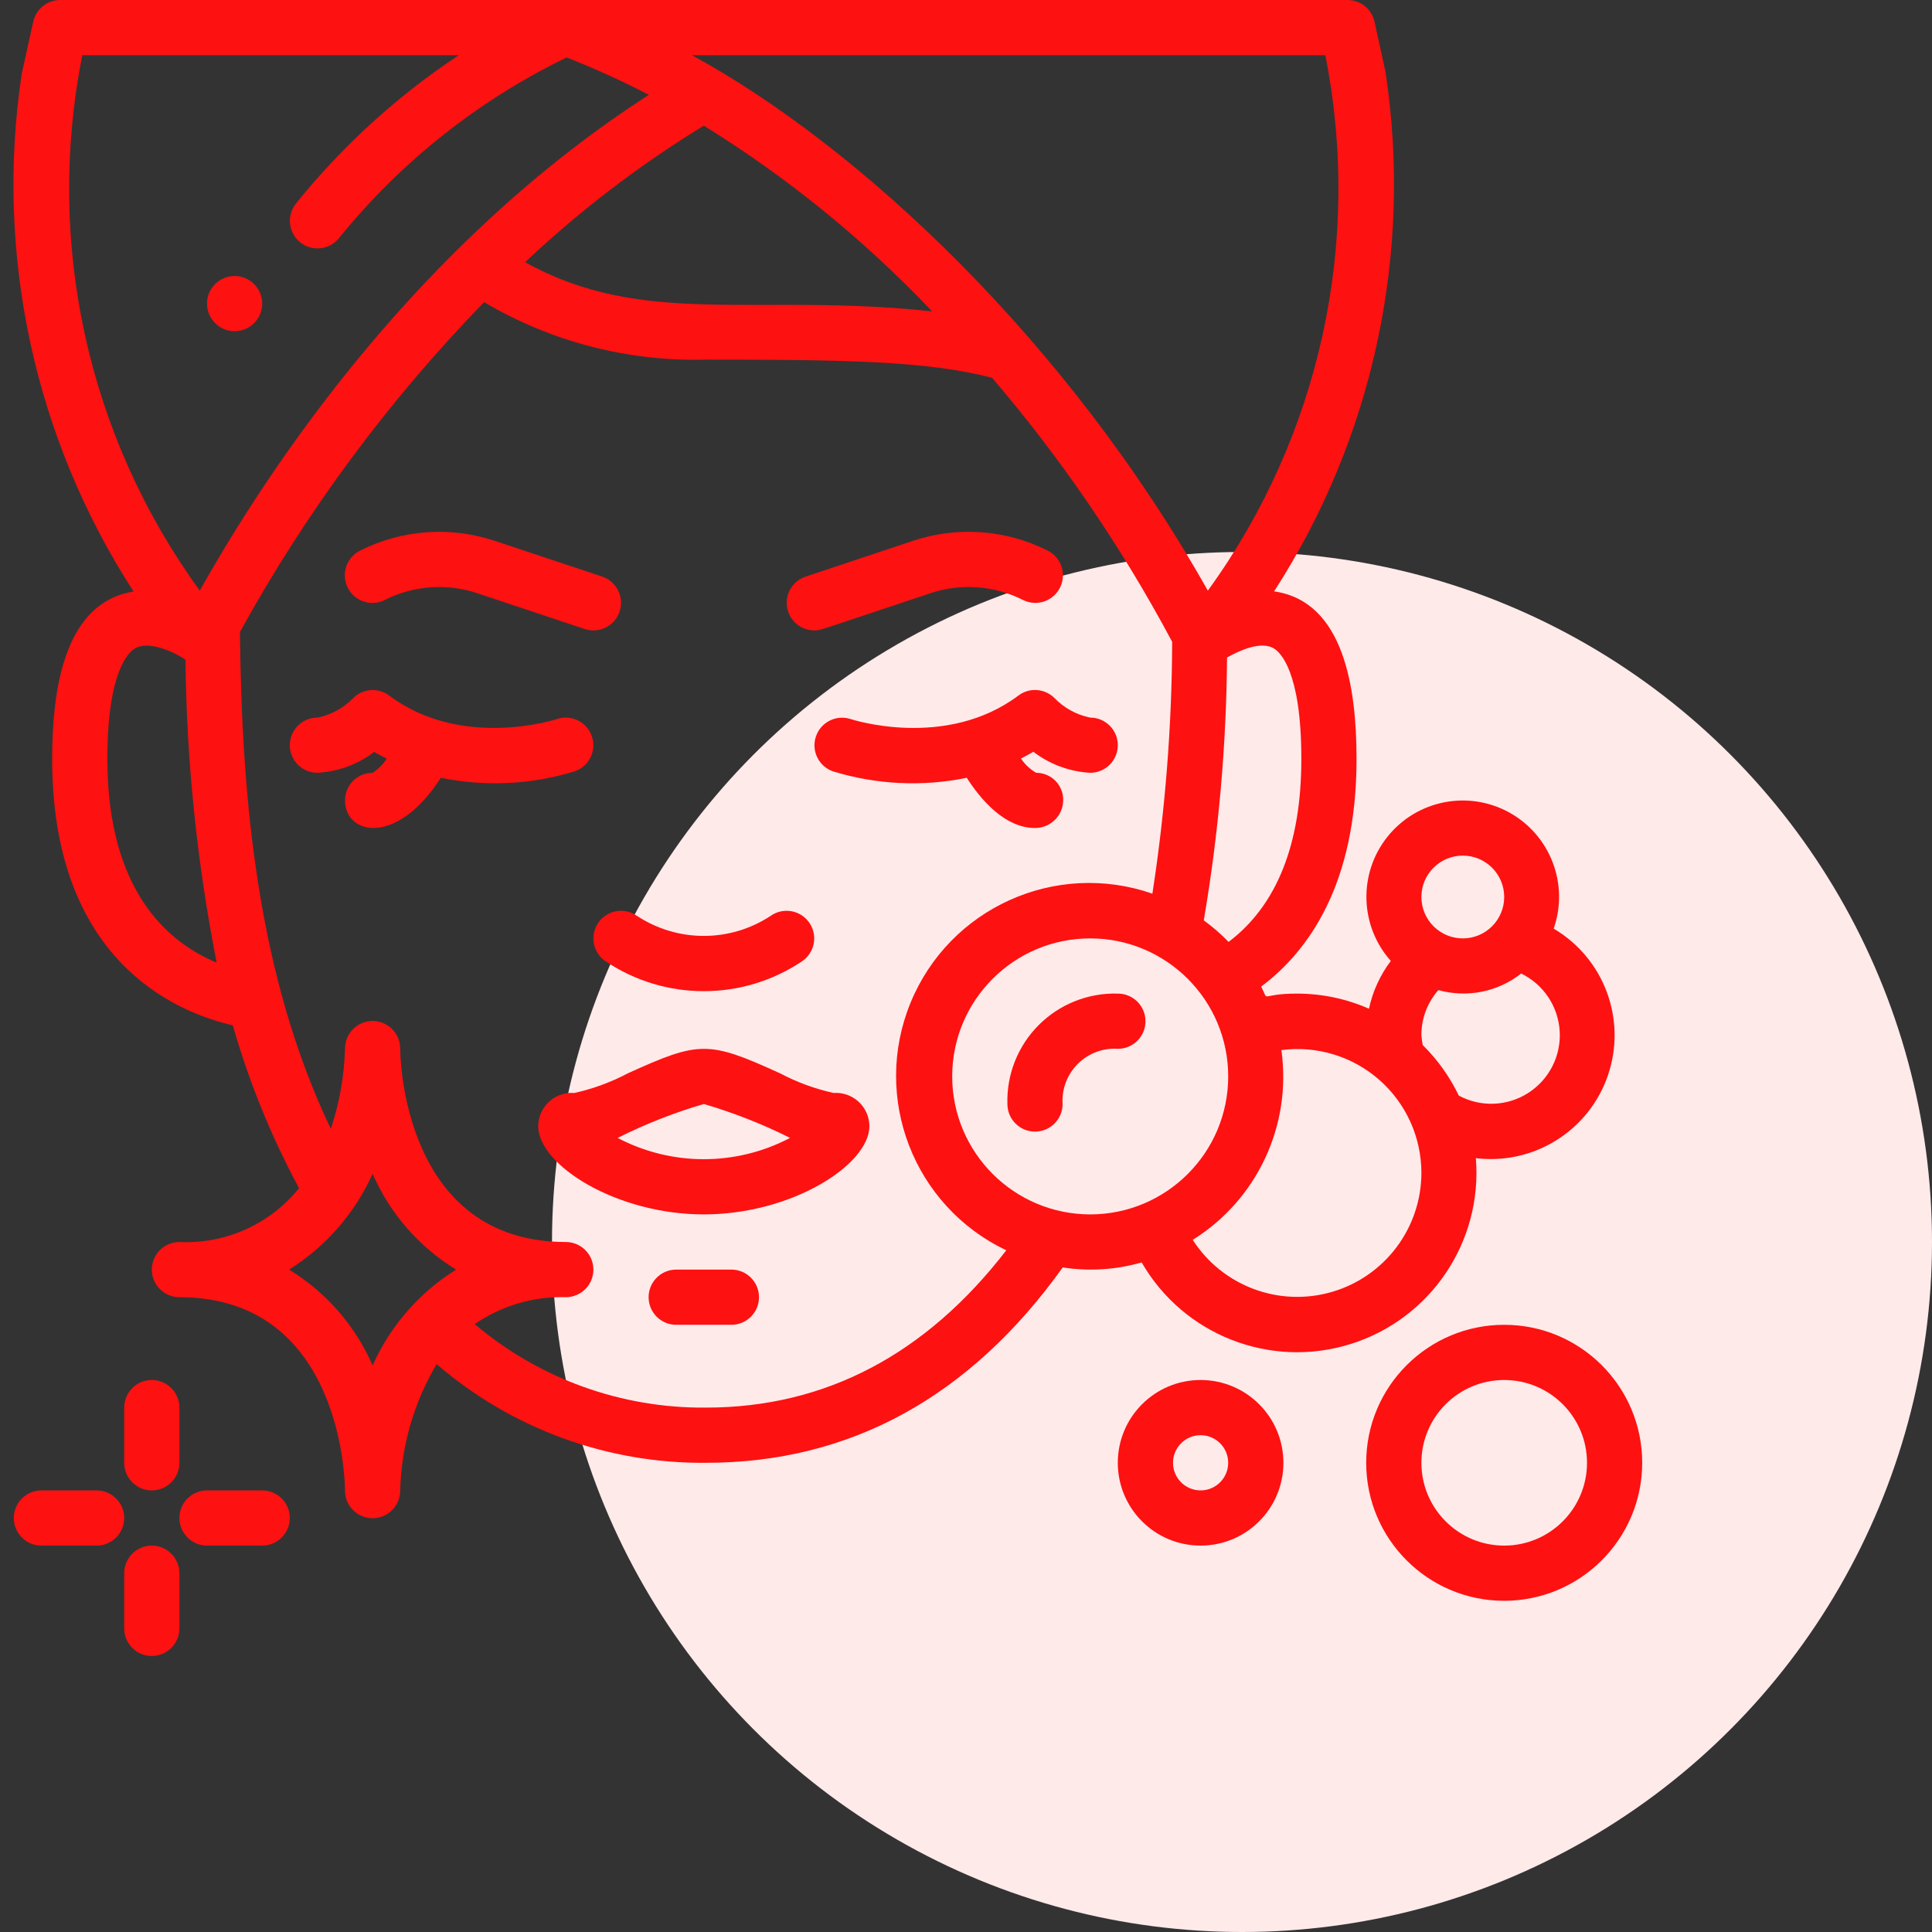
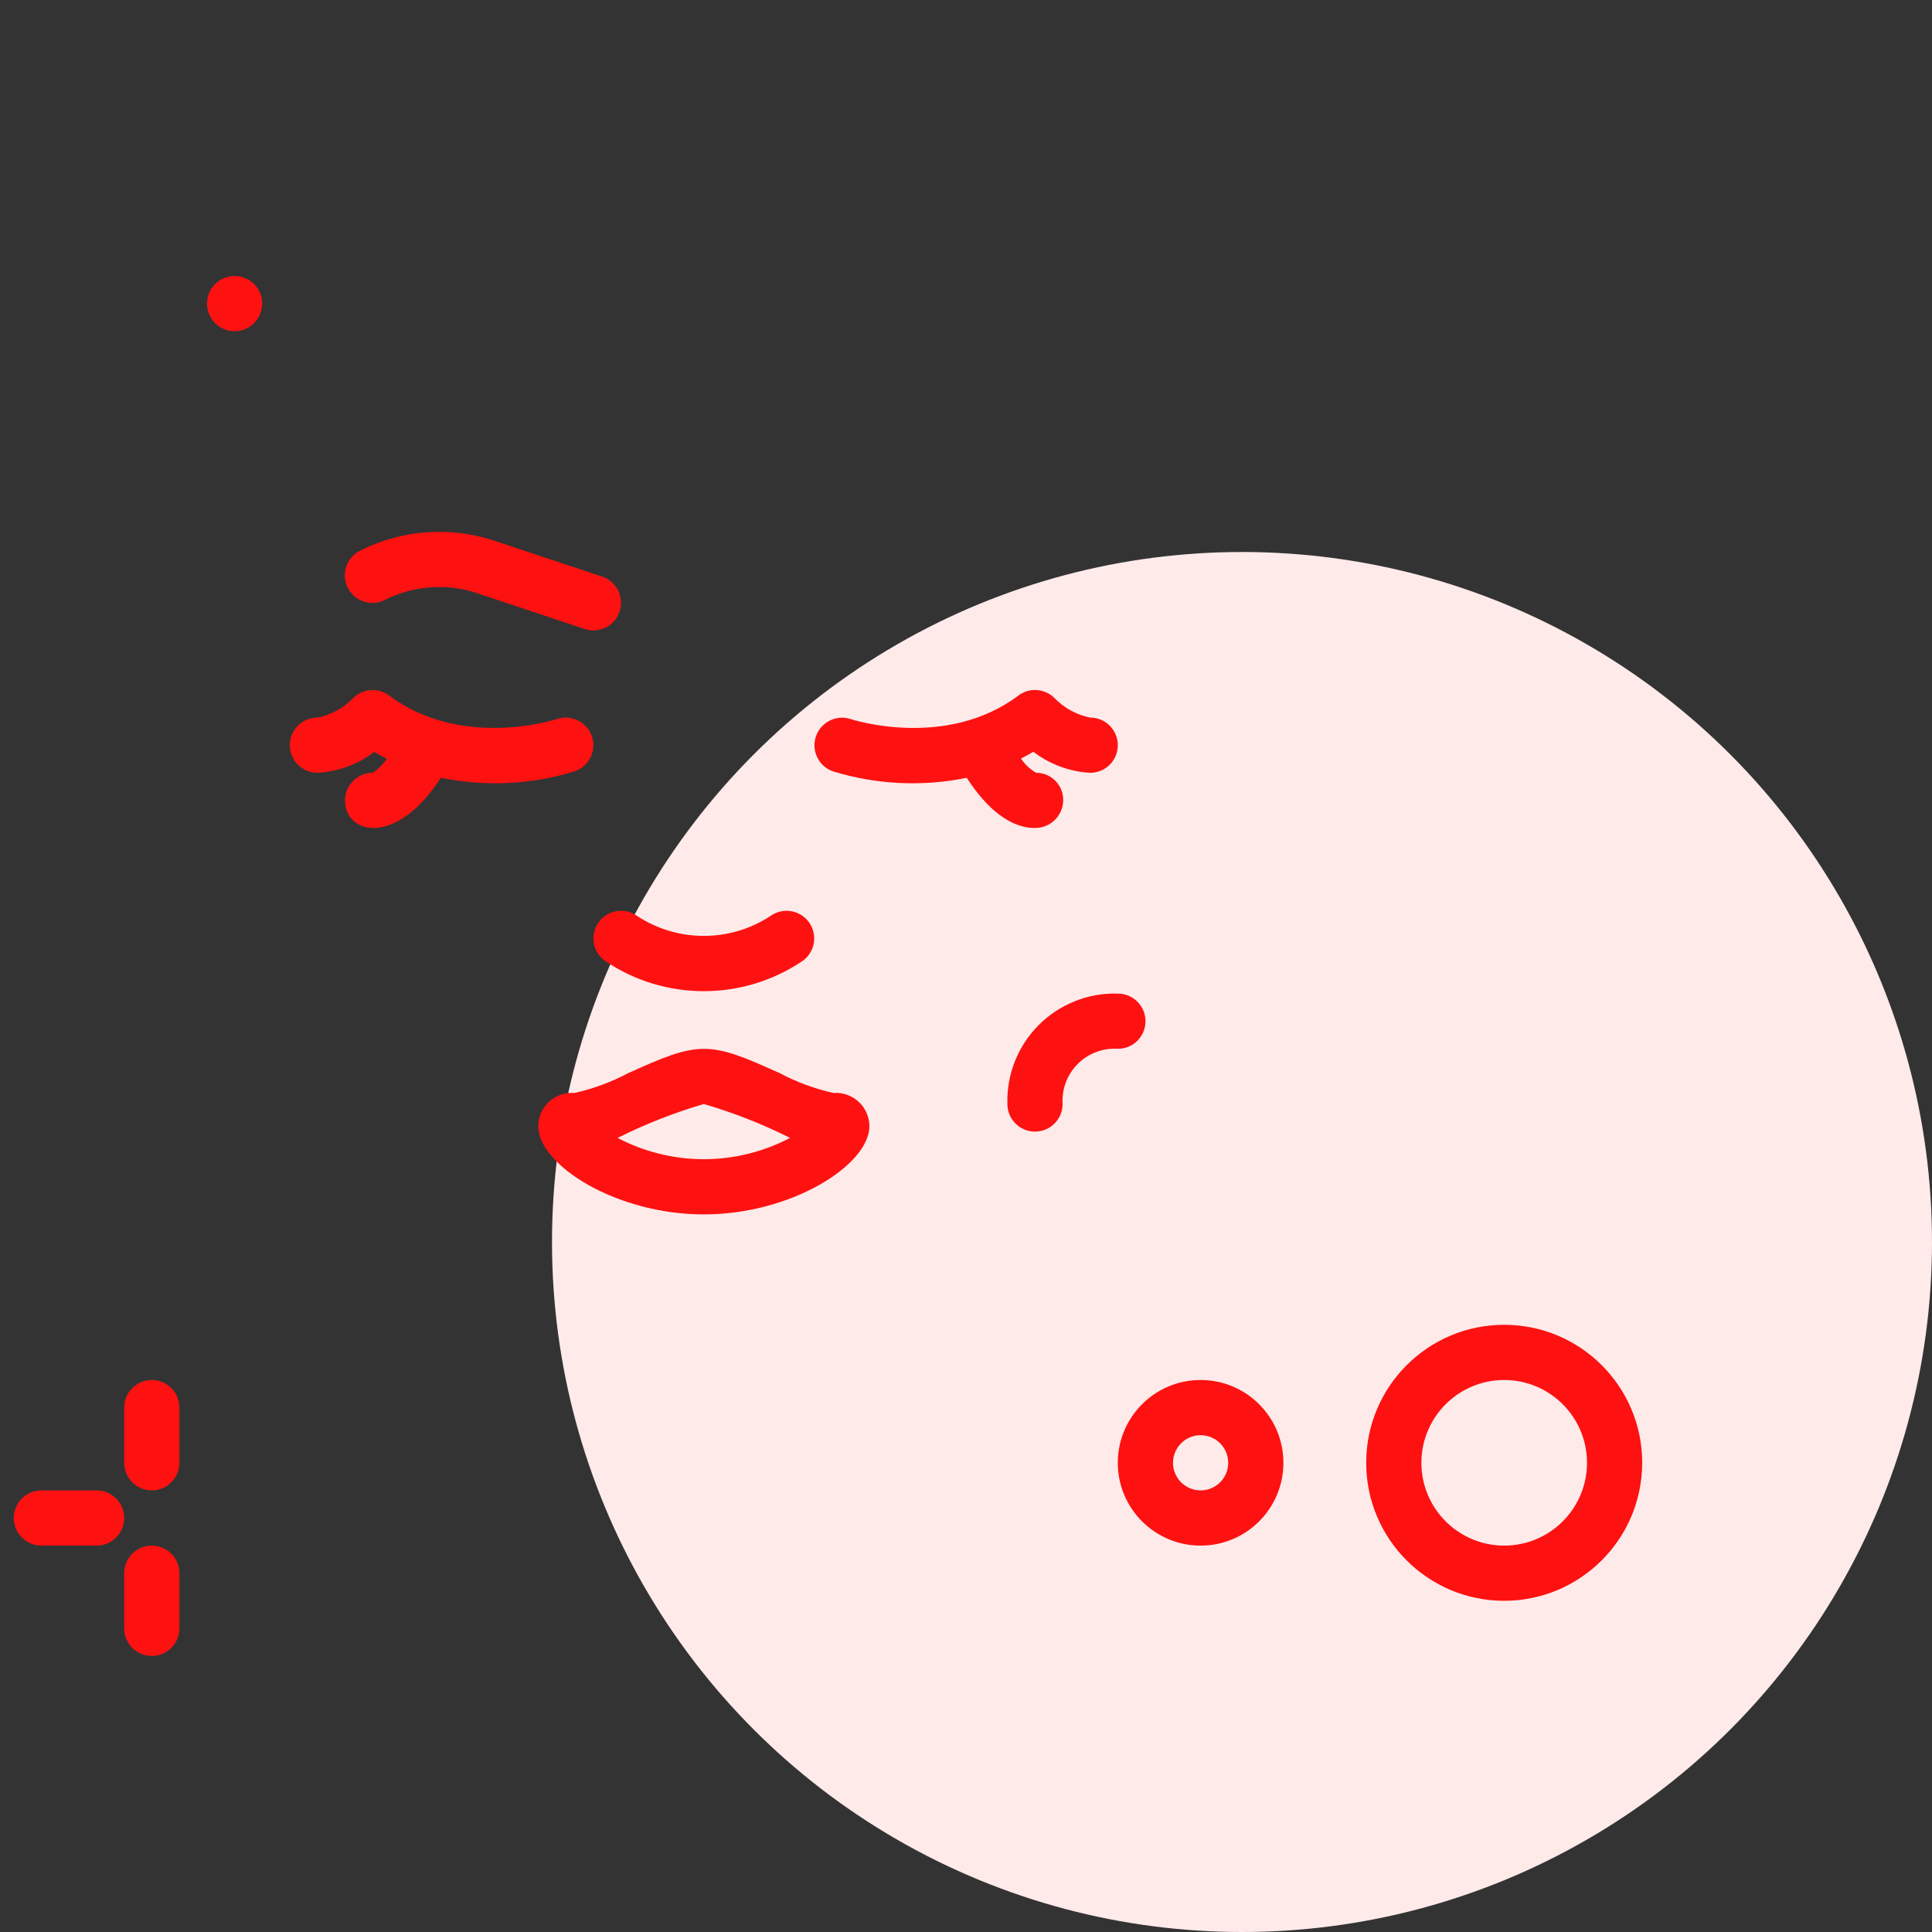
<svg xmlns="http://www.w3.org/2000/svg" width="70" height="70" viewBox="0 0 70 70" fill="none">
  <rect x="0" y="0" width="70" height="70" fill="#333333" stroke="none" />
  <circle cx="45" cy="45" r="25" fill="#FFEAEA" />
  <g clip-path="url(#clip0_49_2036)">
-     <path d="M1.89 27.5C1.89 34.776 6.328 36.663 8.435 37.15C9.02 39.197 9.825 41.175 10.835 43.05C9.784 44.354 8.173 45.079 6.5 45C5.948 45 5.5 45.448 5.5 46C5.5 46.552 5.948 47 6.5 47C12.4 47 12.5 53.716 12.5 54V54.015C12.504 54.567 12.955 55.012 13.508 55.008C14.06 55.003 14.504 54.552 14.5 54C14.542 52.387 14.996 50.812 15.821 49.425C18.531 51.764 22.001 53.034 25.58 53C30.802 53 35.145 50.615 38.505 45.921C39.46 46.069 40.435 46.007 41.364 45.74C42.884 48.375 46.027 49.604 48.931 48.698C51.834 47.792 53.721 44.993 53.473 41.962C55.581 42.218 57.581 40.961 58.262 38.95C58.944 36.938 58.122 34.724 56.292 33.646C56.854 32.04 56.175 30.264 54.687 29.44C53.198 28.617 51.333 28.987 50.271 30.316C49.209 31.645 49.26 33.546 50.392 34.816C50.005 35.329 49.735 35.92 49.6 36.548C48.781 36.187 47.895 36.001 47 36C45.58 36 46.01 36.349 45.693 35.748C47.428 34.448 49.15 32.015 49.15 27.5C49.15 24.933 48.695 21.787 46.163 21.427C49.758 15.856 51.194 9.163 50.2 2.608L49.8 0.783C49.698 0.324 49.29 -0.002 48.819 1.17859e-05H2.181C1.712 9.2206e-05 1.307 0.326 1.205 0.783L0.785 2.683C-0.191 9.218 1.251 15.885 4.84 21.433C2.336 21.826 1.89 24.956 1.89 27.5ZM3.89 27.5C3.89 24.312 4.663 23.623 4.899 23.488C5.39 23.209 6.292 23.607 6.719 23.9C6.759 27.586 7.138 31.26 7.85 34.877C6.077 34.143 3.89 32.273 3.89 27.5ZM13.5 49.473C12.873 48.032 11.816 46.819 10.474 46C11.805 45.168 12.858 43.959 13.5 42.527C14.127 43.968 15.184 45.181 16.526 46C15.194 46.83 14.14 48.04 13.5 49.473ZM25.58 51C22.514 51.029 19.54 49.956 17.2 47.975C18.169 47.308 19.325 46.966 20.5 47C21.052 47 21.5 46.552 21.5 46C21.5 45.448 21.052 45 20.5 45C14.6 45 14.5 38.284 14.5 38V37.985C14.496 37.433 14.045 36.988 13.493 36.992C12.94 36.997 12.496 37.448 12.5 38C12.472 38.987 12.299 39.964 11.986 40.9C9.361 35.405 8.757 29.11 8.693 22.9C11.094 18.538 14.07 14.518 17.54 10.947C19.971 12.384 22.758 13.106 25.58 13.03C30.444 13.03 33.6 13.068 35.947 13.69C38.462 16.632 40.649 19.839 42.47 23.254C42.459 26.309 42.219 29.359 41.753 32.379C38.245 31.161 34.398 32.898 32.99 36.334C31.582 39.77 33.106 43.707 36.46 45.3C33.556 49.067 29.908 51 25.58 51ZM19.025 9.5C21.006 7.632 23.177 5.974 25.5 4.553C28.536 6.43 31.316 8.692 33.772 11.282C27.381 10.594 23.343 11.894 19.025 9.5ZM34.5 39C34.5 36.239 36.739 34 39.5 34C42.261 34 44.5 36.239 44.5 39C44.5 41.761 42.261 44 39.5 44C36.74 43.997 34.503 41.76 34.5 39ZM53 31C53.828 31 54.5 31.672 54.5 32.5C54.5 33.328 53.828 34 53 34C52.172 34 51.5 33.328 51.5 32.5C51.5 31.672 52.172 31 53 31ZM51.5 37.5C51.499 36.901 51.718 36.322 52.115 35.873C53.154 36.163 54.268 35.94 55.115 35.273C55.925 35.666 56.458 36.465 56.511 37.364C56.563 38.262 56.125 39.118 55.367 39.602C54.608 40.086 53.648 40.122 52.855 39.696C52.529 39.015 52.086 38.395 51.548 37.865C51.523 37.745 51.507 37.623 51.5 37.5ZM51.5 42.5C51.495 44.495 50.177 46.248 48.263 46.807C46.348 47.367 44.294 46.6 43.215 44.922C45.55 43.467 46.809 40.772 46.427 38.047C47.709 37.879 49.001 38.271 49.973 39.124C50.944 39.977 51.501 41.207 51.5 42.5ZM47.15 27.5C47.15 30.584 46.261 32.805 44.515 34.127C44.238 33.842 43.937 33.581 43.615 33.347C44.152 30.2 44.434 27.015 44.458 23.823C44.937 23.553 45.683 23.223 46.145 23.488C46.378 23.622 47.15 24.309 47.15 27.5ZM48.019 2C49.365 8.777 47.822 15.809 43.762 21.4C38.613 12.259 31.052 5.257 25.07 2H48.019ZM2.983 2H16.622C14.391 3.478 12.401 5.291 10.722 7.375C10.377 7.806 10.447 8.436 10.878 8.781C11.309 9.126 11.939 9.056 12.284 8.625C14.519 5.865 17.335 3.631 20.531 2.082C21.547 2.481 22.541 2.933 23.51 3.436C15.116 8.84 9.755 16.913 7.239 21.4C3.174 15.811 1.631 8.777 2.983 2Z" fill="#FE1111" />
    <path d="M13.947 21.735C14.99 21.211 16.199 21.125 17.305 21.497L21.184 22.79C21.709 22.965 22.276 22.681 22.45 22.156C22.625 21.631 22.341 21.065 21.816 20.89L17.937 19.6C16.328 19.06 14.57 19.185 13.053 19.947C12.731 20.105 12.518 20.424 12.495 20.782C12.473 21.141 12.644 21.484 12.944 21.681C13.244 21.878 13.627 21.899 13.947 21.736V21.735Z" fill="#FE1111" />
-     <path d="M29.5 22.841C29.733 22.841 29.5 22.896 33.7 21.497C34.806 21.124 36.016 21.21 37.058 21.735C37.378 21.898 37.761 21.877 38.061 21.68C38.361 21.483 38.532 21.14 38.51 20.781C38.487 20.423 38.275 20.104 37.952 19.946C36.435 19.184 34.676 19.059 33.067 19.599L29.189 20.892C28.724 21.047 28.439 21.515 28.517 21.999C28.594 22.483 29.01 22.839 29.5 22.841Z" fill="#FE1111" />
    <path d="M21.445 26.679C21.268 26.157 20.701 25.877 20.179 26.053C20.144 26.064 16.734 27.176 14.1 25.2C13.704 24.905 13.152 24.943 12.8 25.29C12.449 25.653 11.995 25.901 11.5 26C10.948 26 10.5 26.448 10.5 27C10.5 27.552 10.948 28 11.5 28C12.247 27.96 12.964 27.696 13.559 27.243C13.71 27.333 13.859 27.413 14.013 27.49C13.879 27.694 13.704 27.867 13.5 28C12.948 28 12.5 28.448 12.5 29C12.5 30.229 14.347 30.7 15.973 28.181C17.584 28.51 19.252 28.43 20.824 27.946C21.345 27.767 21.622 27.2 21.445 26.679Z" fill="#FE1111" />
    <path d="M36.9 25.2C34.265 27.176 30.855 26.065 30.824 26.054C30.304 25.882 29.742 26.161 29.564 26.679C29.386 27.198 29.659 27.763 30.176 27.946C31.748 28.43 33.416 28.511 35.027 28.181C35.535 28.97 36.406 30 37.5 30C38.057 30.003 38.513 29.557 38.522 29C38.528 28.737 38.427 28.482 38.243 28.294C38.059 28.106 37.806 28 37.543 28C37.322 27.873 37.133 27.696 36.991 27.483C37.141 27.406 37.291 27.328 37.441 27.238C38.035 27.693 38.753 27.958 39.5 28C40.053 28 40.5 27.552 40.5 27C40.5 26.448 40.053 26 39.5 26C39.008 25.901 38.557 25.654 38.207 25.293C37.855 24.941 37.298 24.901 36.9 25.2Z" fill="#FE1111" />
    <path d="M21.945 34.832C24.096 36.272 26.904 36.272 29.055 34.832C29.352 34.634 29.521 34.292 29.498 33.936C29.475 33.579 29.263 33.262 28.943 33.104C28.623 32.945 28.242 32.97 27.945 33.168C26.465 34.157 24.535 34.157 23.055 33.168C22.596 32.862 21.974 32.986 21.668 33.445C21.361 33.905 21.485 34.526 21.945 34.832Z" fill="#FE1111" />
    <path d="M30.2 39.6C29.526 39.451 28.876 39.212 28.266 38.89C25.666 37.707 25.349 37.706 22.744 38.89C22.134 39.212 21.483 39.451 20.81 39.6C20.474 39.574 20.143 39.688 19.894 39.915C19.646 40.143 19.503 40.463 19.5 40.8C19.5 42.211 22.325 44 25.5 44C28.675 44 31.5 42.21 31.5 40.8C31.497 40.465 31.356 40.146 31.11 39.919C30.863 39.692 30.534 39.576 30.2 39.6ZM22.38 41.228C23.381 40.726 24.425 40.315 25.5 40C26.576 40.315 27.622 40.726 28.625 41.228C26.669 42.257 24.331 42.257 22.375 41.228H22.38Z" fill="#FE1111" />
-     <path d="M26.5 46H24.5C23.948 46 23.5 46.448 23.5 47C23.5 47.552 23.948 48 24.5 48H26.5C27.052 48 27.5 47.552 27.5 47C27.5 46.448 27.052 46 26.5 46Z" fill="#FE1111" />
    <path d="M8.5 12C9.052 12 9.5 11.552 9.5 11C9.5 10.448 9.052 10 8.5 10C7.948 10 7.5 10.448 7.5 11C7.5 11.552 7.948 12 8.5 12Z" fill="#FE1111" />
    <path d="M59.5 53C59.5 50.239 57.261 48 54.5 48C51.739 48 49.5 50.239 49.5 53C49.5 55.761 51.739 58 54.5 58C57.26 57.997 59.497 55.76 59.5 53ZM51.5 53C51.5 51.343 52.843 50 54.5 50C56.157 50 57.5 51.343 57.5 53C57.5 54.657 56.157 56 54.5 56C52.843 56 51.5 54.657 51.5 53Z" fill="#FE1111" />
    <path d="M46.5 53C46.5 51.343 45.157 50 43.5 50C41.843 50 40.5 51.343 40.5 53C40.5 54.657 41.843 56 43.5 56C45.157 56 46.5 54.657 46.5 53ZM42.5 53C42.5 52.448 42.948 52 43.5 52C44.052 52 44.5 52.448 44.5 53C44.5 53.552 44.052 54 43.5 54C42.948 54 42.5 53.552 42.5 53Z" fill="#FE1111" />
    <path d="M40.5 36C39.43 35.969 38.394 36.38 37.637 37.137C36.88 37.894 36.468 38.93 36.5 40C36.5 40.553 36.948 41 37.5 41C38.052 41 38.5 40.553 38.5 40C38.466 39.459 38.666 38.929 39.05 38.546C39.434 38.163 39.965 37.964 40.506 38C41.058 37.999 41.505 37.55 41.503 36.997C41.501 36.445 41.052 35.999 40.5 36Z" fill="#FE1111" />
    <path d="M5.5 50C4.948 50 4.5 50.448 4.5 51V53C4.5 53.552 4.948 54 5.5 54C6.052 54 6.5 53.552 6.5 53V51C6.5 50.448 6.052 50 5.5 50Z" fill="#FE1111" />
    <path d="M4.5 59C4.5 59.552 4.948 60 5.5 60C6.052 60 6.5 59.552 6.5 59V57C6.5 56.448 6.052 56 5.5 56C4.948 56 4.5 56.448 4.5 57V59Z" fill="#FE1111" />
-     <path d="M7.5 56H9.5C10.052 56 10.5 55.552 10.5 55C10.5 54.448 10.052 54 9.5 54H7.5C6.948 54 6.5 54.448 6.5 55C6.5 55.552 6.948 56 7.5 56Z" fill="#FE1111" />
    <path d="M3.5 54H1.5C0.948 54 0.5 54.448 0.5 55C0.5 55.552 0.948 56 1.5 56H3.5C4.052 56 4.5 55.552 4.5 55C4.5 54.448 4.052 54 3.5 54Z" fill="#FE1111" />
  </g>
  <defs>
    <clipPath id="clip0_49_2036">
      <rect width="60" height="60" fill="white" />
    </clipPath>
  </defs>
</svg>